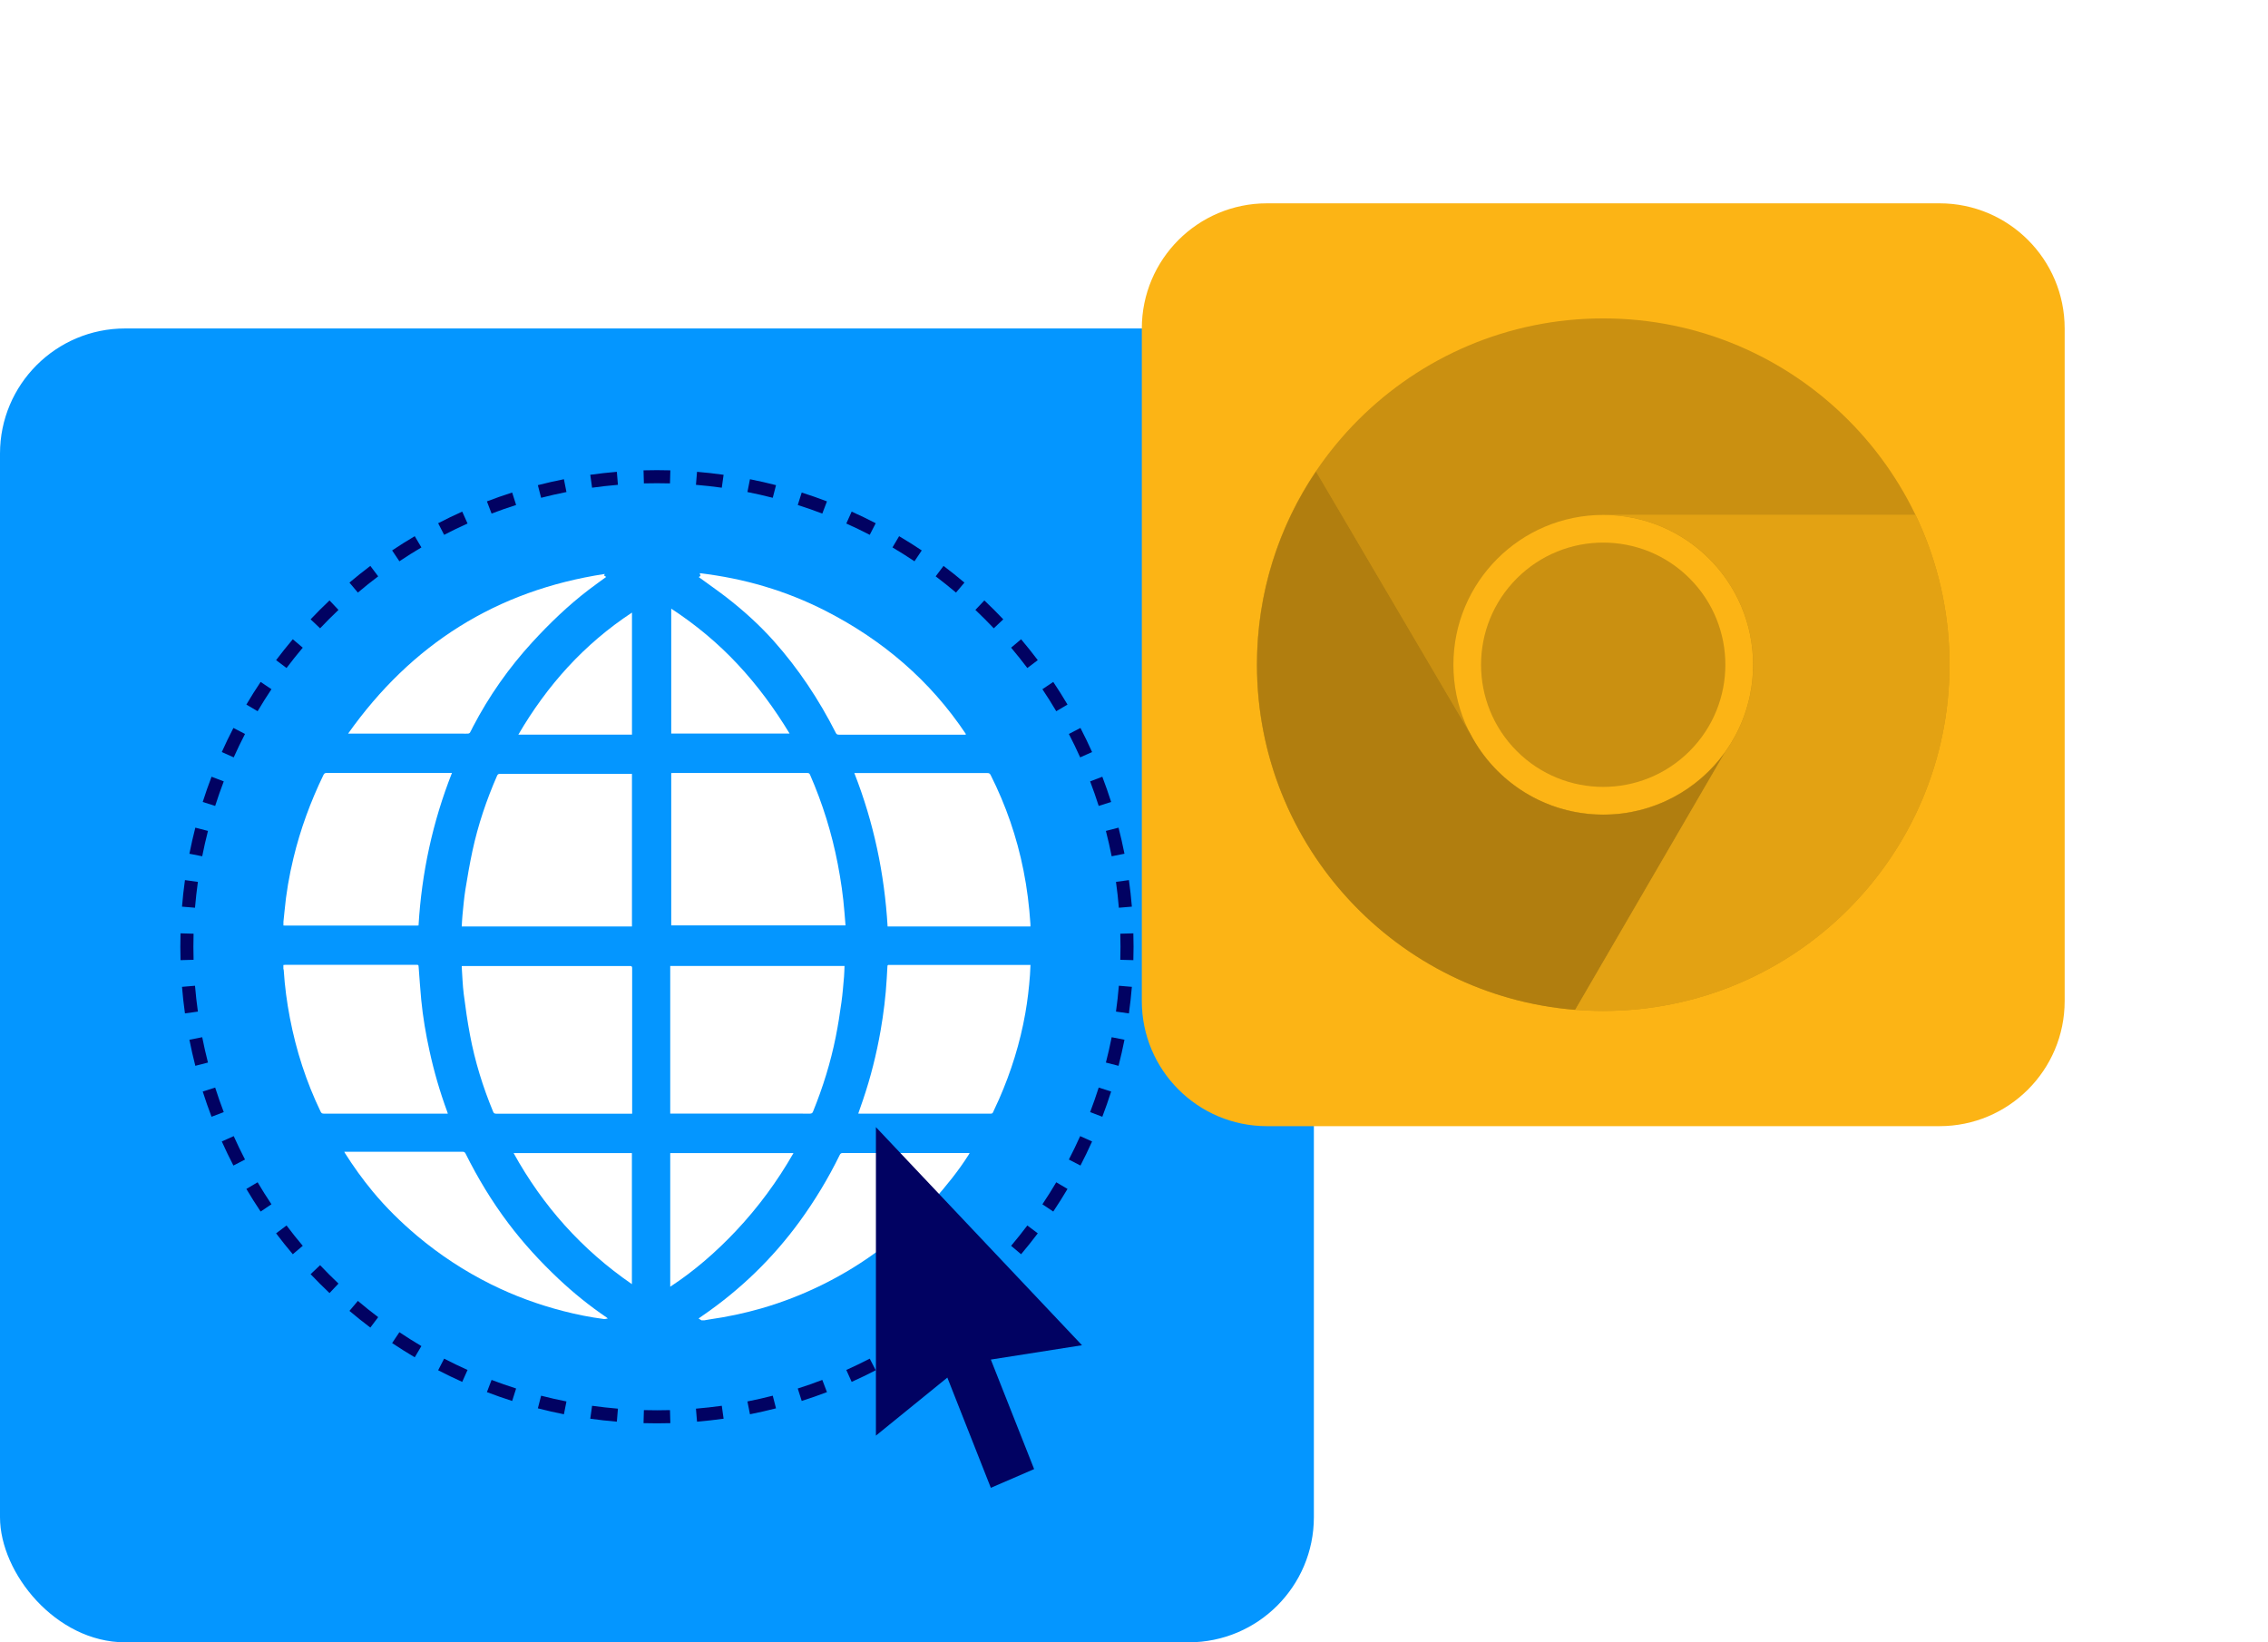
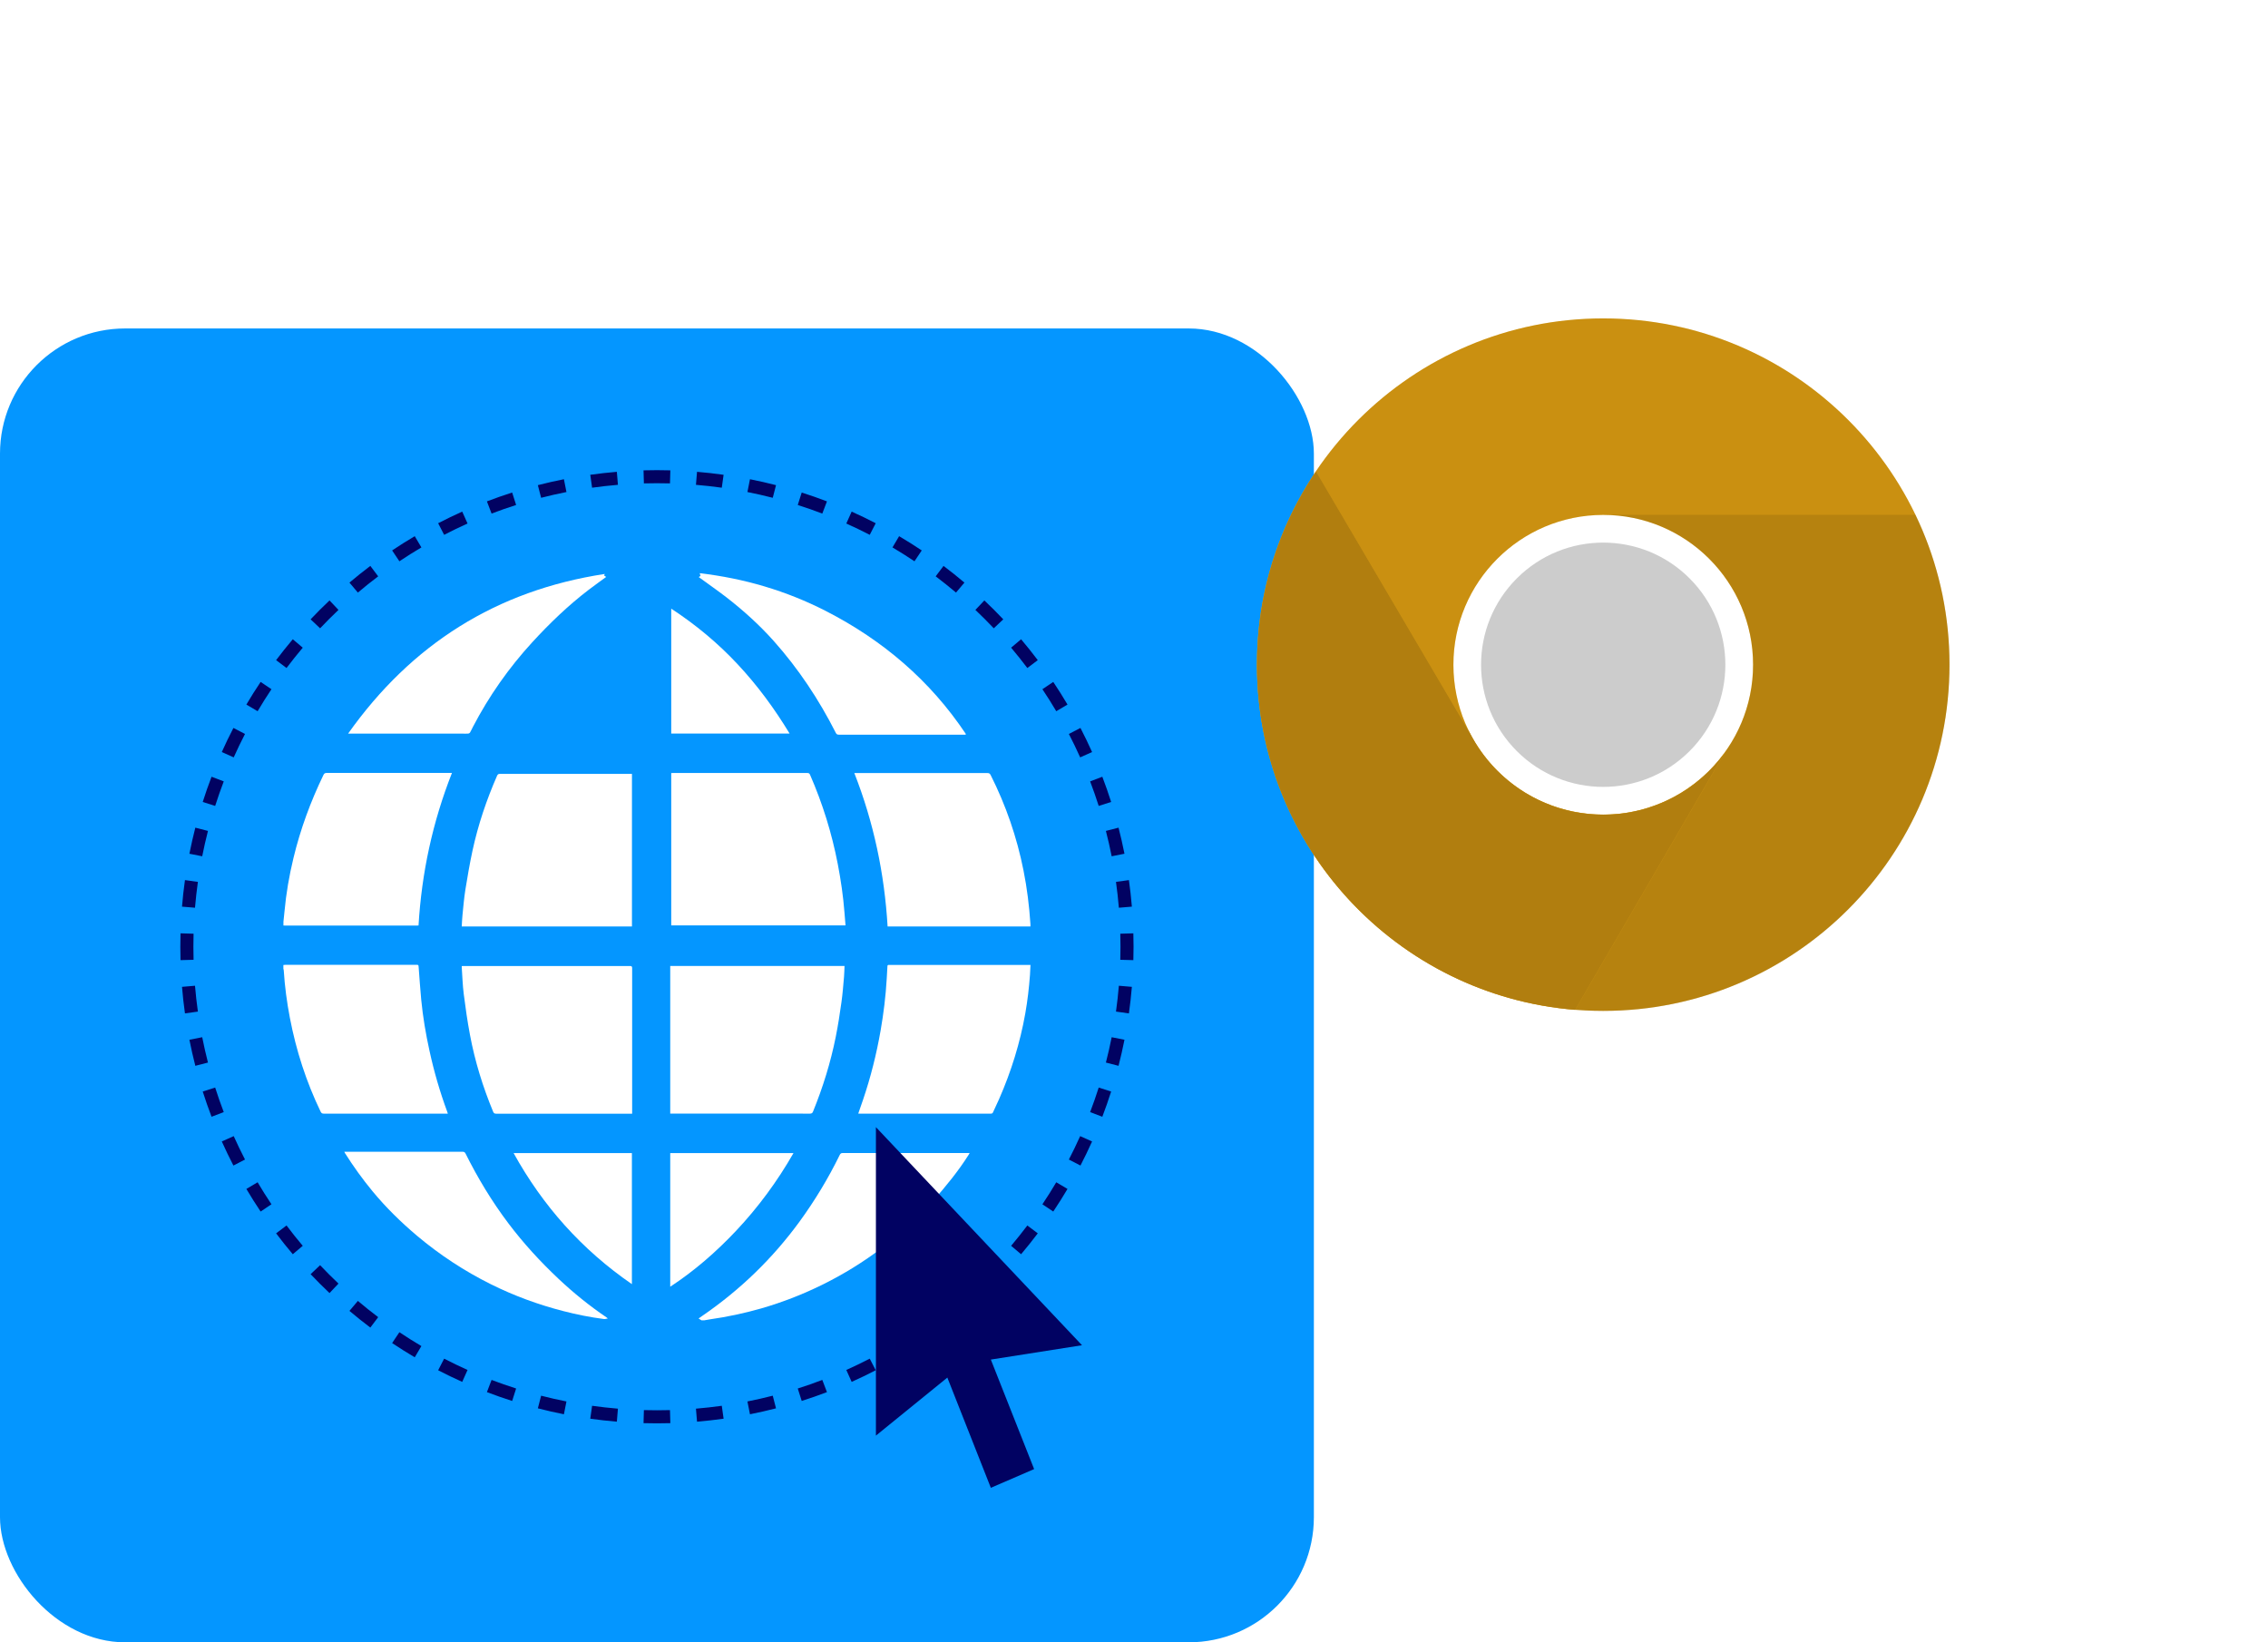
<svg xmlns="http://www.w3.org/2000/svg" width="145" height="105" viewBox="0 0 145 105" fill="none">
  <rect y="21" width="84" height="84" rx="8" fill="#0496FF" />
  <path d="M28.893 49.421C27.656 52.562 26.958 55.806 26.758 59.171C26.71 59.171 26.67 59.175 26.634 59.175C23.833 59.175 21.031 59.175 18.229 59.175C18.193 59.175 18.157 59.171 18.121 59.171V58.931C18.145 58.712 18.169 58.492 18.189 58.269C18.293 57.119 18.489 55.986 18.76 54.865C19.203 53.021 19.854 51.253 20.68 49.545C20.728 49.445 20.783 49.417 20.887 49.417C23.505 49.417 26.123 49.417 28.742 49.417H28.889L28.893 49.421Z" fill="white" />
  <path d="M28.63 71.199H28.49C25.892 71.199 23.294 71.199 20.696 71.199C20.592 71.199 20.548 71.167 20.5 71.075C19.578 69.163 18.932 67.16 18.533 65.077C18.341 64.075 18.205 63.062 18.141 62.04C18.141 62.008 18.125 61.972 18.117 61.936V61.697C18.161 61.697 18.205 61.685 18.249 61.685H26.606C26.762 61.685 26.754 61.685 26.766 61.84C26.818 62.535 26.866 63.229 26.93 63.919C27.038 65.021 27.221 66.106 27.46 67.188C27.748 68.509 28.123 69.802 28.59 71.071C28.602 71.107 28.614 71.147 28.63 71.195V71.199Z" fill="white" />
  <path d="M61.995 73.713C61.967 73.761 61.947 73.797 61.927 73.832C61.269 74.874 60.49 75.824 59.68 76.746C58.69 77.875 57.581 78.877 56.388 79.783C55.21 80.677 53.957 81.451 52.632 82.109C51.355 82.744 50.034 83.258 48.665 83.654C47.579 83.965 46.478 84.196 45.36 84.356C45.252 84.372 45.145 84.392 45.037 84.412H44.845C44.79 84.376 44.734 84.34 44.662 84.296C44.742 84.24 44.806 84.192 44.873 84.148C47.304 82.484 49.395 80.465 51.131 78.083C52.105 76.742 52.959 75.329 53.686 73.841C53.73 73.749 53.781 73.717 53.881 73.717C56.539 73.717 59.197 73.717 61.855 73.717H61.999L61.995 73.713Z" fill="white" />
  <path d="M54.057 59.163H42.914V49.425C42.958 49.425 43.002 49.421 43.042 49.421C45.899 49.421 48.757 49.421 51.614 49.421C51.71 49.421 51.754 49.449 51.79 49.537C52.592 51.373 53.183 53.276 53.562 55.244C53.758 56.265 53.909 57.295 53.989 58.333C54.009 58.608 54.033 58.879 54.057 59.167V59.163Z" fill="white" />
  <path d="M53.993 61.761C53.981 61.992 53.981 62.219 53.961 62.447C53.913 62.99 53.873 63.532 53.797 64.071C53.694 64.817 53.578 65.564 53.43 66.302C53.103 67.93 52.612 69.514 51.985 71.055C51.946 71.159 51.898 71.199 51.782 71.199C48.856 71.195 45.931 71.195 43.01 71.195H42.85V61.757H53.993V61.761Z" fill="white" />
  <path d="M40.403 49.485V59.234H29.52C29.536 58.987 29.544 58.744 29.568 58.504C29.624 57.958 29.668 57.411 29.755 56.868C29.887 56.042 30.031 55.216 30.206 54.398C30.562 52.746 31.1 51.149 31.779 49.597C31.819 49.505 31.867 49.477 31.962 49.477C34.728 49.477 37.494 49.477 40.26 49.477H40.4L40.403 49.485Z" fill="white" />
  <path d="M40.415 61.892C40.415 64.949 40.415 68.006 40.415 71.063V71.203H40.268C37.418 71.203 34.569 71.203 31.719 71.203C31.615 71.203 31.567 71.171 31.527 71.075C30.869 69.487 30.362 67.85 30.047 66.162C29.883 65.296 29.759 64.422 29.648 63.548C29.576 62.978 29.56 62.399 29.52 61.824C29.52 61.808 29.52 61.792 29.524 61.765C29.568 61.765 29.608 61.761 29.652 61.761C33.196 61.761 36.736 61.761 40.276 61.761C40.388 61.761 40.415 61.792 40.415 61.9V61.892Z" fill="white" />
  <path d="M65.878 59.234H56.747C56.547 55.858 55.861 52.59 54.62 49.425H54.763C57.553 49.425 60.343 49.425 63.132 49.425C63.232 49.425 63.284 49.453 63.332 49.545C64.31 51.485 65.012 53.52 65.435 55.651C65.663 56.784 65.802 57.926 65.878 59.075C65.878 59.127 65.878 59.179 65.878 59.242V59.234Z" fill="white" />
  <path d="M65.882 61.689C65.87 61.908 65.866 62.12 65.85 62.327C65.79 63.153 65.695 63.971 65.551 64.786C65.216 66.681 64.649 68.505 63.875 70.269C63.751 70.552 63.615 70.832 63.488 71.111C63.46 71.175 63.424 71.199 63.352 71.199C60.554 71.199 57.756 71.199 54.963 71.199C54.935 71.199 54.911 71.199 54.871 71.195C54.975 70.903 55.075 70.62 55.17 70.333C55.665 68.88 56.036 67.395 56.3 65.887C56.491 64.79 56.627 63.684 56.691 62.575C56.707 62.311 56.723 62.052 56.735 61.788C56.735 61.717 56.759 61.685 56.831 61.693C56.858 61.693 56.886 61.693 56.914 61.693H65.882V61.689Z" fill="white" />
  <path d="M61.748 46.935C61.748 46.935 61.736 46.959 61.731 46.971H61.616C58.954 46.971 56.292 46.971 53.63 46.971C53.534 46.971 53.482 46.947 53.438 46.859C52.361 44.736 51.056 42.765 49.471 40.985C48.549 39.951 47.523 39.026 46.43 38.179C45.887 37.761 45.32 37.369 44.766 36.962C44.738 36.942 44.71 36.919 44.674 36.895C44.714 36.867 44.746 36.847 44.786 36.819C44.77 36.767 44.754 36.715 44.734 36.647C47.575 36.978 50.273 37.769 52.808 39.069C56.451 40.937 59.473 43.515 61.752 46.931L61.748 46.935Z" fill="white" />
  <path d="M38.855 84.296C38.755 84.312 38.687 84.34 38.623 84.332C37.745 84.22 36.875 84.045 36.021 83.825C34.417 83.414 32.868 82.844 31.388 82.109C29.688 81.263 28.115 80.23 26.662 79.008C25.637 78.142 24.679 77.205 23.821 76.167C23.178 75.389 22.587 74.567 22.049 73.713C22.037 73.693 22.029 73.673 22.013 73.637H22.144C24.623 73.637 27.101 73.637 29.58 73.637C29.68 73.637 29.723 73.673 29.767 73.757C30.546 75.321 31.448 76.814 32.501 78.21C33.463 79.487 34.541 80.66 35.706 81.758C36.668 82.664 37.694 83.494 38.791 84.236C38.803 84.244 38.815 84.256 38.859 84.296H38.855Z" fill="white" />
  <path d="M38.755 36.886C38.416 37.134 38.017 37.417 37.63 37.713C36.321 38.714 35.139 39.852 34.026 41.065C32.529 42.701 31.268 44.493 30.242 46.46C30.178 46.584 30.122 46.712 30.051 46.831C30.031 46.867 29.975 46.899 29.935 46.903C29.799 46.911 29.664 46.903 29.528 46.903H22.256C26.307 41.184 31.747 37.748 38.667 36.695C38.651 36.727 38.635 36.759 38.619 36.791C38.667 36.823 38.715 36.859 38.751 36.883L38.755 36.886Z" fill="white" />
  <path d="M50.732 73.717C49.695 75.532 48.473 77.189 47.053 78.697C45.787 80.038 44.41 81.243 42.85 82.265V73.721H50.732V73.717Z" fill="white" />
  <path d="M40.399 73.721V82.101C37.199 79.898 34.704 77.101 32.836 73.721H40.399Z" fill="white" />
  <path d="M50.485 46.899H42.914V38.914C44.474 39.935 45.895 41.113 47.16 42.469C48.425 43.822 49.515 45.303 50.481 46.899H50.485Z" fill="white" />
-   <path d="M40.404 39.165V46.967H33.14C34.98 43.818 37.338 41.181 40.404 39.165Z" fill="white" />
  <path fill-rule="evenodd" clip-rule="evenodd" d="M72.459 61.386C72.466 61.102 72.471 60.816 72.471 60.529C72.471 60.243 72.466 59.957 72.459 59.672L71.624 59.696C71.632 59.973 71.636 60.251 71.636 60.529C71.636 60.808 71.632 61.086 71.624 61.363L72.459 61.386ZM72.364 63.093L71.532 63.023C71.486 63.579 71.424 64.129 71.348 64.675L72.175 64.791C72.253 64.23 72.317 63.663 72.364 63.093ZM71.891 66.476L71.072 66.314C70.964 66.86 70.841 67.4 70.703 67.934L71.512 68.142C71.653 67.593 71.779 67.037 71.891 66.476ZM71.039 69.786L70.244 69.532C70.075 70.062 69.892 70.585 69.695 71.102L70.475 71.399C70.677 70.868 70.866 70.33 71.039 69.786ZM69.82 72.978L69.058 72.637C68.831 73.144 68.59 73.643 68.336 74.134L69.077 74.518C69.338 74.013 69.586 73.499 69.82 72.978ZM68.249 76.013L67.53 75.588C67.248 76.066 66.952 76.535 66.644 76.995L67.338 77.459C67.655 76.986 67.959 76.504 68.249 76.013ZM66.348 78.853L65.681 78.35C65.347 78.793 65.001 79.226 64.644 79.65L65.281 80.188C65.649 79.753 66.005 79.308 66.348 78.853ZM64.142 81.463L63.535 80.889C63.154 81.292 62.762 81.684 62.359 82.065L62.933 82.671C63.347 82.28 63.75 81.877 64.142 81.463ZM61.659 83.811L61.12 83.173C60.697 83.531 60.264 83.877 59.821 84.211L60.323 84.877C60.779 84.534 61.224 84.178 61.659 83.811ZM58.93 85.868L58.465 85.174C58.005 85.482 57.536 85.777 57.059 86.06L57.483 86.778C57.975 86.488 58.457 86.184 58.93 85.868ZM55.988 87.606L55.605 86.865C55.113 87.119 54.614 87.36 54.107 87.587L54.449 88.349C54.97 88.116 55.483 87.868 55.988 87.606ZM52.87 89.004L52.572 88.224C52.056 88.421 51.532 88.605 51.003 88.773L51.256 89.569C51.801 89.395 52.339 89.207 52.87 89.004ZM49.613 90.041L49.405 89.233C48.87 89.37 48.33 89.493 47.785 89.601L47.947 90.42C48.508 90.309 49.063 90.183 49.613 90.041ZM46.262 90.704L46.146 89.878C45.6 89.954 45.049 90.016 44.494 90.062L44.563 90.894C45.134 90.846 45.7 90.783 46.262 90.704ZM42.857 90.988L42.834 90.154C42.557 90.161 42.279 90.165 42 90.165C41.721 90.165 41.443 90.161 41.166 90.154L41.143 90.988C41.428 90.996 41.713 91 42 91C42.286 91 42.572 90.996 42.857 90.988ZM39.437 90.894L39.506 90.062C38.951 90.016 38.4 89.954 37.854 89.878L37.738 90.704C38.3 90.783 38.866 90.846 39.437 90.894ZM36.053 90.42L36.215 89.601C35.669 89.493 35.129 89.37 34.595 89.233L34.387 90.041C34.937 90.183 35.492 90.309 36.053 90.42ZM32.744 89.569L32.997 88.773C32.467 88.605 31.944 88.421 31.428 88.224L31.13 89.004C31.661 89.207 32.199 89.395 32.744 89.569ZM29.551 88.349L29.892 87.587C29.386 87.36 28.887 87.119 28.395 86.865L28.012 87.606C28.517 87.868 29.03 88.116 29.551 88.349ZM26.516 86.778L26.941 86.06C26.463 85.777 25.994 85.482 25.534 85.174L25.07 85.868C25.543 86.184 26.025 86.488 26.516 86.778ZM23.677 84.877L24.179 84.211C23.736 83.877 23.303 83.531 22.88 83.173L22.341 83.811C22.776 84.178 23.221 84.534 23.677 84.877ZM21.067 82.671L21.64 82.065C21.238 81.684 20.845 81.292 20.465 80.889L19.858 81.463C20.25 81.877 20.653 82.28 21.067 82.671ZM18.719 80.188L19.356 79.65C18.998 79.226 18.652 78.793 18.319 78.35L17.652 78.853C17.995 79.308 18.351 79.753 18.719 80.188ZM16.662 77.459L17.355 76.995C17.047 76.535 16.752 76.066 16.47 75.588L15.751 76.013C16.041 76.504 16.345 76.986 16.662 77.459ZM14.923 74.518L15.664 74.134C15.41 73.643 15.169 73.144 14.942 72.637L14.18 72.978C14.414 73.499 14.661 74.013 14.923 74.518ZM13.525 71.399L14.305 71.101C14.108 70.585 13.925 70.062 13.756 69.532L12.961 69.786C13.134 70.33 13.322 70.868 13.525 71.399ZM12.488 68.142L13.296 67.934C13.159 67.4 13.036 66.86 12.928 66.314L12.109 66.476C12.22 67.037 12.347 67.593 12.488 68.142ZM11.825 64.791L12.652 64.675C12.575 64.129 12.514 63.579 12.467 63.023L11.636 63.093C11.683 63.663 11.746 64.23 11.825 64.791ZM11.541 61.386C11.533 61.102 11.529 60.816 11.529 60.529C11.529 60.243 11.533 59.957 11.541 59.672L12.376 59.696C12.368 59.973 12.364 60.251 12.364 60.529C12.364 60.808 12.368 61.086 12.376 61.363L11.541 61.386ZM11.636 57.966L12.467 58.035C12.514 57.48 12.575 56.929 12.652 56.383L11.825 56.268C11.746 56.829 11.683 57.395 11.636 57.966ZM12.109 54.583L12.928 54.745C13.036 54.199 13.159 53.659 13.296 53.124L12.488 52.916C12.347 53.466 12.22 54.022 12.109 54.583ZM12.961 51.273L13.756 51.526C13.925 50.997 14.108 50.474 14.305 49.957L13.525 49.66C13.322 50.19 13.134 50.728 12.961 51.273ZM14.18 48.081L14.942 48.422C15.169 47.915 15.41 47.416 15.664 46.925L14.923 46.541C14.661 47.046 14.414 47.559 14.18 48.081ZM15.751 45.046L16.47 45.471C16.752 44.993 17.047 44.524 17.355 44.064L16.662 43.599C16.345 44.072 16.041 44.555 15.751 45.046ZM17.652 42.206L18.319 42.709C18.652 42.266 18.998 41.833 19.356 41.409L18.719 40.87C18.351 41.305 17.995 41.751 17.652 42.206ZM19.858 39.596L20.465 40.17C20.846 39.767 21.238 39.375 21.64 38.994L21.067 38.388C20.653 38.779 20.25 39.182 19.858 39.596ZM22.341 37.248L22.88 37.886C23.303 37.528 23.736 37.182 24.179 36.848L23.677 36.181C23.221 36.525 22.776 36.88 22.341 37.248ZM25.07 35.191L25.534 35.885C25.994 35.577 26.463 35.282 26.941 34.999L26.516 34.281C26.025 34.571 25.543 34.874 25.07 35.191ZM28.012 33.452L28.395 34.194C28.887 33.939 29.386 33.699 29.892 33.471L29.551 32.71C29.03 32.943 28.517 33.191 28.012 33.452ZM31.13 32.055L31.428 32.835C31.944 32.638 32.467 32.454 32.997 32.286L32.744 31.49C32.199 31.664 31.661 31.852 31.13 32.055ZM34.387 31.018L34.595 31.826C35.129 31.689 35.669 31.566 36.215 31.458L36.053 30.639C35.492 30.75 34.937 30.876 34.387 31.018ZM37.738 30.355L37.854 31.181C38.4 31.105 38.951 31.043 39.506 30.997L39.437 30.165C38.866 30.213 38.3 30.276 37.738 30.355ZM41.143 30.071L41.166 30.905C41.443 30.898 41.721 30.894 42 30.894C42.279 30.894 42.557 30.898 42.834 30.905L42.857 30.071C42.572 30.063 42.286 30.059 42 30.059C41.713 30.059 41.428 30.063 41.143 30.071ZM44.563 30.165L44.494 30.997C45.049 31.043 45.6 31.105 46.146 31.181L46.262 30.355C45.7 30.276 45.134 30.213 44.563 30.165ZM47.947 30.639L47.785 31.458C48.33 31.566 48.87 31.689 49.405 31.826L49.613 31.018C49.063 30.876 48.508 30.75 47.947 30.639ZM51.256 31.49L51.003 32.286C51.532 32.454 52.056 32.638 52.572 32.835L52.87 32.055C52.339 31.852 51.801 31.664 51.256 31.49ZM54.449 32.71L54.107 33.471C54.614 33.699 55.113 33.939 55.605 34.194L55.988 33.452C55.483 33.191 54.97 32.943 54.449 32.71ZM57.483 34.281L57.059 34.999C57.536 35.282 58.005 35.577 58.465 35.885L58.93 35.191C58.457 34.874 57.975 34.571 57.483 34.281ZM60.323 36.181L59.821 36.848C60.264 37.182 60.697 37.528 61.12 37.886L61.659 37.248C61.224 36.88 60.779 36.525 60.323 36.181ZM62.933 38.388L62.359 38.994C62.762 39.375 63.154 39.767 63.535 40.17L64.142 39.596C63.75 39.182 63.347 38.779 62.933 38.388ZM65.281 40.87L64.644 41.409C65.001 41.833 65.347 42.266 65.681 42.709L66.348 42.206C66.005 41.751 65.649 41.305 65.281 40.87ZM67.338 43.599L66.644 44.064C66.952 44.524 67.248 44.993 67.53 45.471L68.249 45.046C67.959 44.555 67.655 44.072 67.338 43.599ZM69.077 46.541L68.336 46.925C68.59 47.416 68.831 47.915 69.058 48.422L69.82 48.081C69.586 47.559 69.338 47.046 69.077 46.541ZM70.475 49.66L69.695 49.957C69.892 50.474 70.075 50.997 70.244 51.526L71.039 51.273C70.866 50.728 70.677 50.191 70.475 49.66ZM71.512 52.916L70.703 53.124C70.841 53.659 70.964 54.199 71.072 54.745L71.891 54.583C71.779 54.022 71.653 53.466 71.512 52.916ZM72.175 56.268L71.348 56.383C71.424 56.929 71.486 57.48 71.532 58.035L72.364 57.966C72.317 57.395 72.253 56.829 72.175 56.268Z" fill="#010262" />
  <path d="M63.347 86.923L66.115 93.925L63.347 95.122L60.567 88.075L56 91.785V72.063L69.176 86.007L63.347 86.923Z" fill="#010262" />
  <g clip-path="url(#clip0_2393_1227)" filter="url(#filter0_d_2393_1227)">
-     <path d="M120 9H77C72.582 9 69 12.582 69 17V60C69 64.418 72.582 68 77 68H120C124.418 68 128 64.418 128 60V17C128 12.582 124.418 9 120 9Z" fill="#FCB415" />
    <path opacity="0.2" d="M104.02 44.022C107.07 40.972 107.07 36.028 104.02 32.978C100.97 29.928 96.026 29.928 92.976 32.978C89.926 36.028 89.926 40.972 92.976 44.022C96.026 47.072 100.97 47.072 104.02 44.022Z" fill="black" />
    <path d="M98.5 16.357C86.272 16.357 76.357 26.272 76.357 38.493C76.357 50.715 86.272 60.63 98.5 60.63C110.728 60.63 120.636 50.715 120.636 38.493C120.636 26.272 110.728 16.357 98.5 16.357ZM98.5 48.079C93.21 48.079 88.921 43.79 88.921 38.5C88.921 33.21 93.21 28.921 98.5 28.921C103.79 28.921 108.079 33.21 108.079 38.5C108.079 43.79 103.79 48.079 98.5 48.079Z" fill="#FCB415" />
    <path opacity="0.2" d="M98.5 16.357C86.272 16.357 76.357 26.272 76.357 38.493C76.357 50.715 86.272 60.63 98.5 60.63C110.728 60.63 120.636 50.715 120.636 38.493C120.636 26.272 110.728 16.357 98.5 16.357ZM98.5 48.079C93.21 48.079 88.921 43.79 88.921 38.5C88.921 33.21 93.21 28.921 98.5 28.921C103.79 28.921 108.079 33.21 108.079 38.5C108.079 43.79 103.79 48.079 98.5 48.079Z" fill="black" />
    <path d="M106.296 44.068L96.704 60.565C85.316 59.648 76.364 50.12 76.364 38.5C76.364 33.92 77.752 29.67 80.136 26.143L90.006 42.925C91.601 45.993 94.812 48.086 98.507 48.086C101.717 48.086 104.565 46.503 106.303 44.075L106.296 44.068Z" fill="#FCB415" />
    <path opacity="0.3" d="M106.296 44.068L96.704 60.565C85.316 59.648 76.364 50.12 76.364 38.5C76.364 33.92 77.752 29.67 80.136 26.143L90.006 42.925C91.601 45.993 94.812 48.086 98.507 48.086C101.717 48.086 104.565 46.503 106.303 44.075L106.296 44.068Z" fill="black" />
-     <path d="M120.643 38.5C120.643 50.728 110.728 60.636 98.507 60.636C97.899 60.636 97.299 60.611 96.711 60.565L106.303 44.074C107.427 42.498 108.086 40.58 108.086 38.5C108.086 33.21 103.797 28.914 98.507 28.914H118.466C119.861 31.814 120.643 35.064 120.643 38.5Z" fill="#FCB415" />
    <path opacity="0.1" d="M120.643 38.5C120.643 50.728 110.728 60.636 98.507 60.636C97.899 60.636 97.299 60.611 96.711 60.565L106.303 44.074C107.427 42.498 108.086 40.58 108.086 38.5C108.086 33.21 103.797 28.914 98.507 28.914H118.466C119.861 31.814 120.643 35.064 120.643 38.5Z" fill="black" />
  </g>
  <defs>
    <filter id="filter0_d_2393_1227" x="60" y="0" width="85" height="85" filterUnits="userSpaceOnUse" color-interpolation-filters="sRGB">
      <feFlood flood-opacity="0" result="BackgroundImageFix" />
      <feColorMatrix in="SourceAlpha" type="matrix" values="0 0 0 0 0 0 0 0 0 0 0 0 0 0 0 0 0 0 127 0" result="hardAlpha" />
      <feOffset dx="4" dy="4" />
      <feGaussianBlur stdDeviation="6.5" />
      <feComposite in2="hardAlpha" operator="out" />
      <feColorMatrix type="matrix" values="0 0 0 0 0 0 0 0 0 0 0 0 0 0 0 0 0 0 0.25 0" />
      <feBlend mode="normal" in2="BackgroundImageFix" result="effect1_dropShadow_2393_1227" />
      <feBlend mode="normal" in="SourceGraphic" in2="effect1_dropShadow_2393_1227" result="shape" />
    </filter>
    <clipPath id="clip0_2393_1227">
      <rect width="59" height="59" fill="white" transform="translate(69 9)" />
    </clipPath>
  </defs>
</svg>